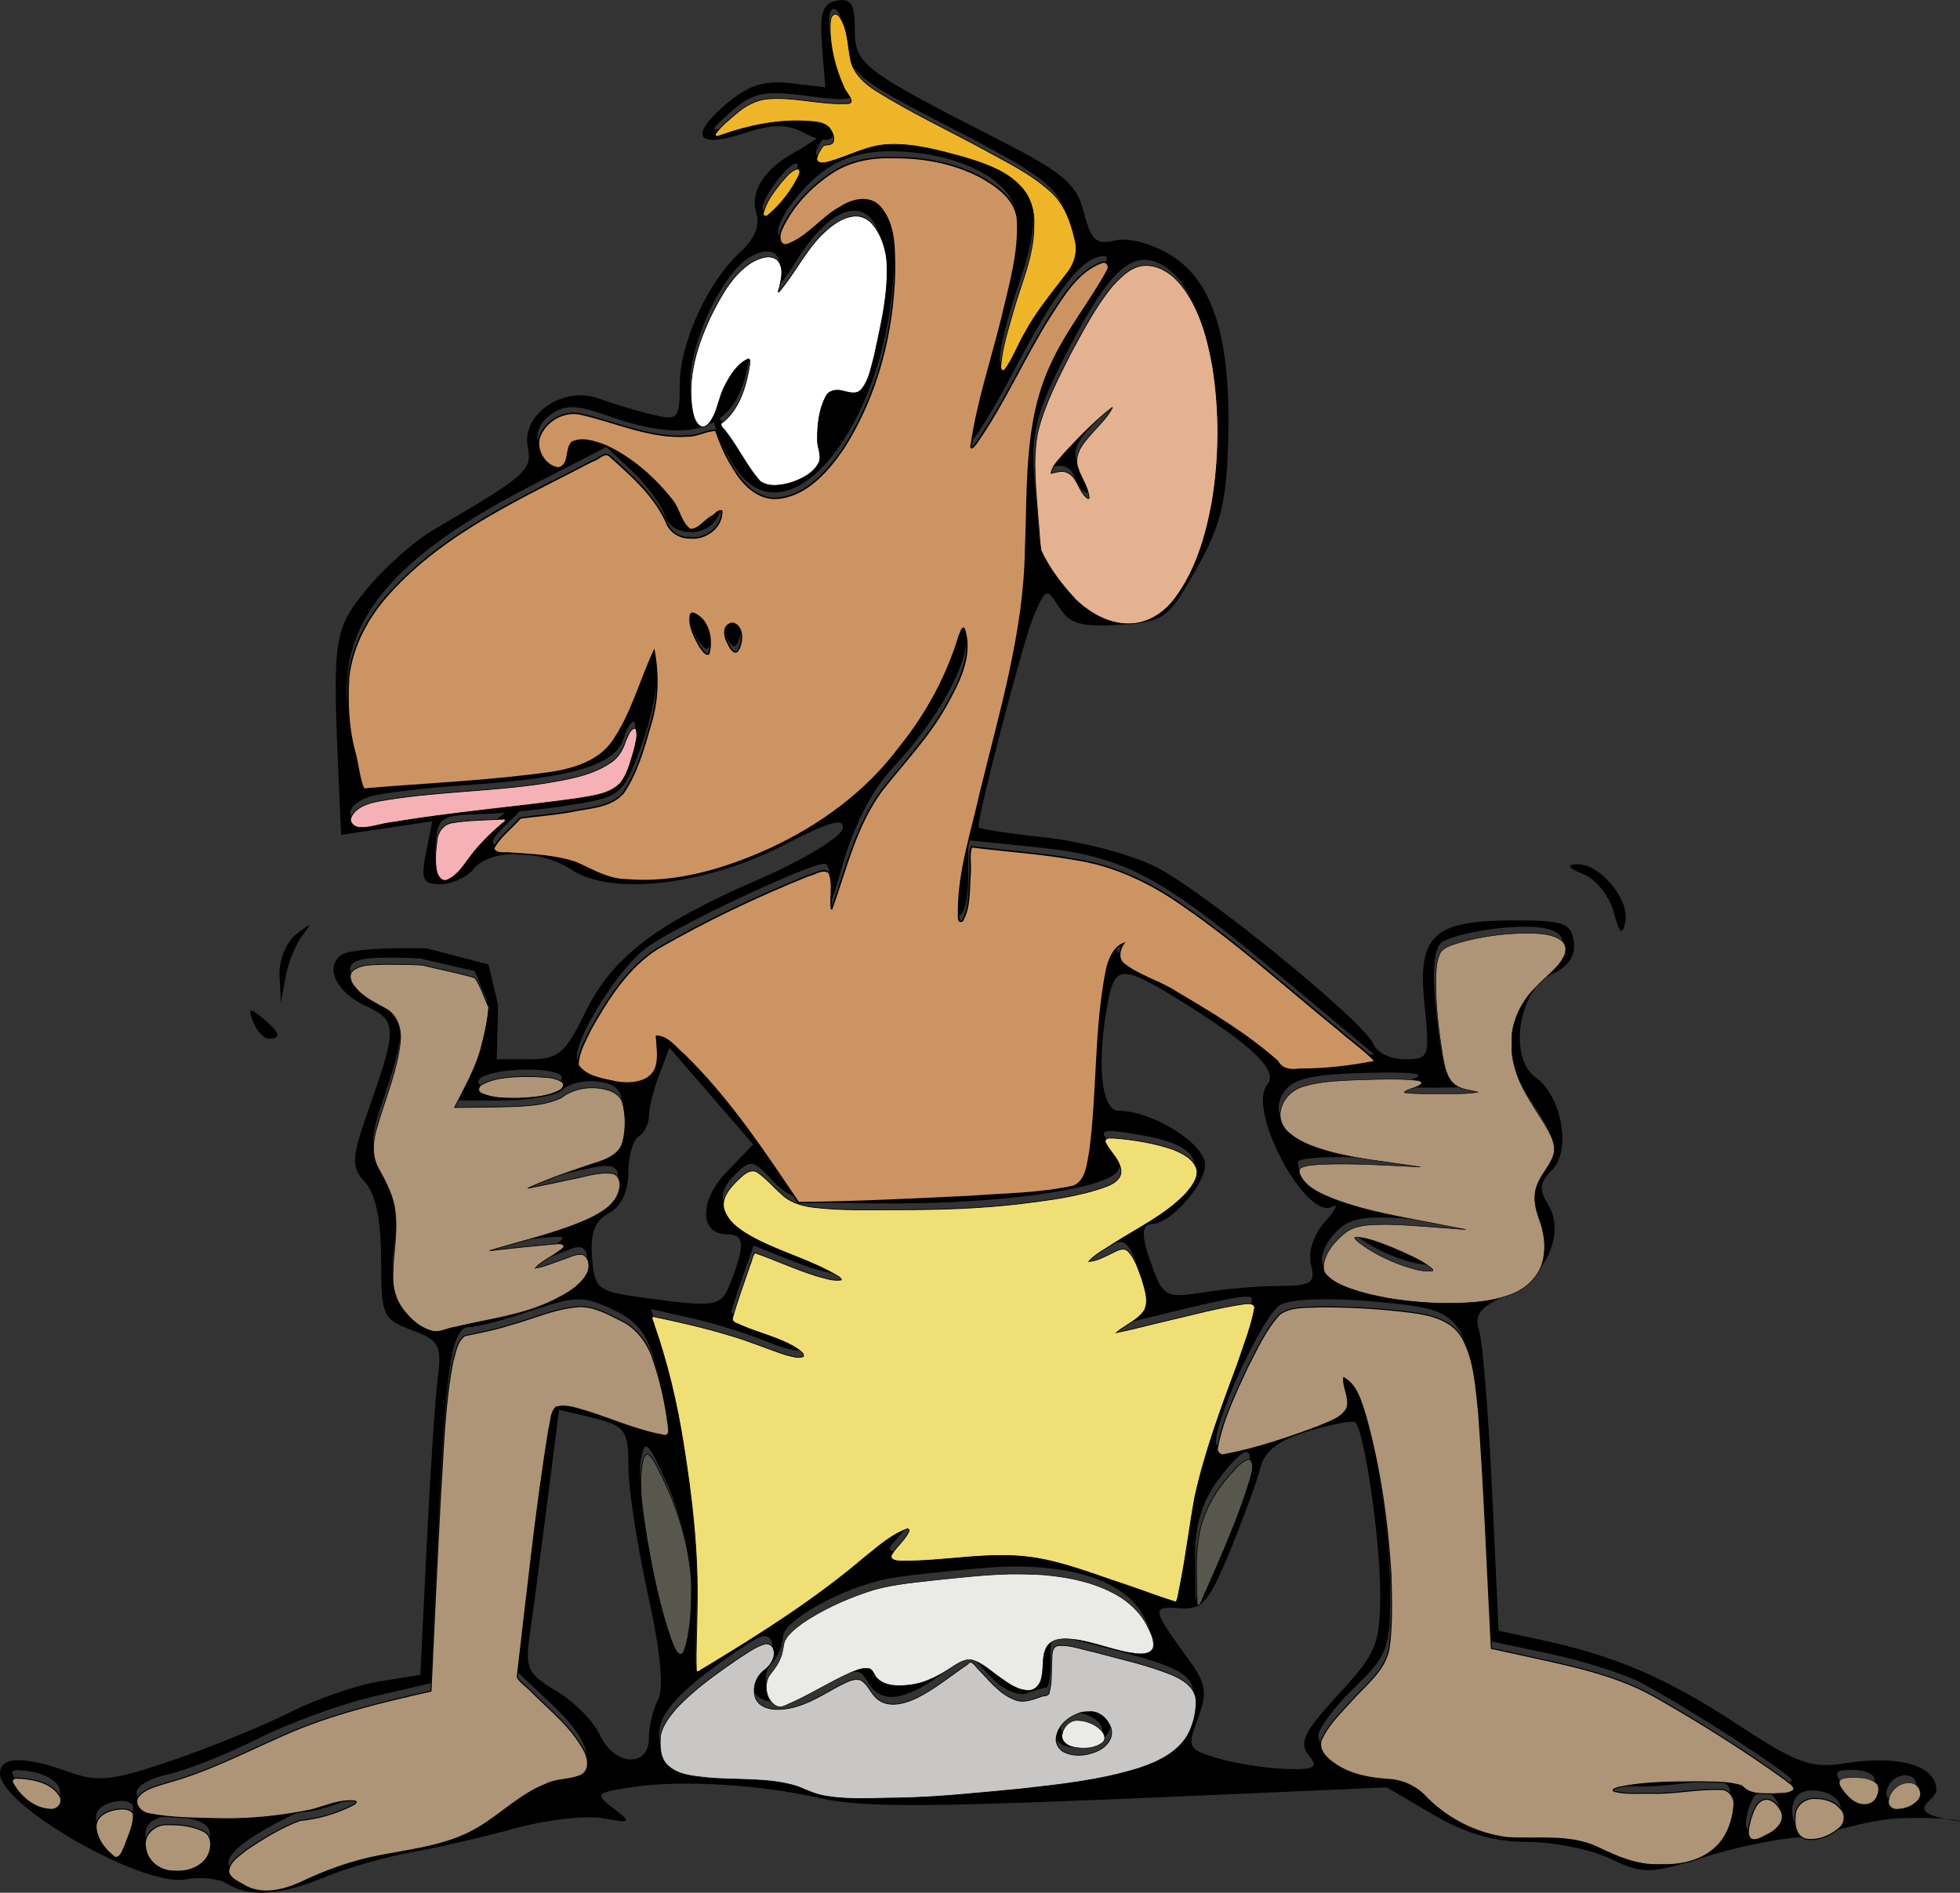
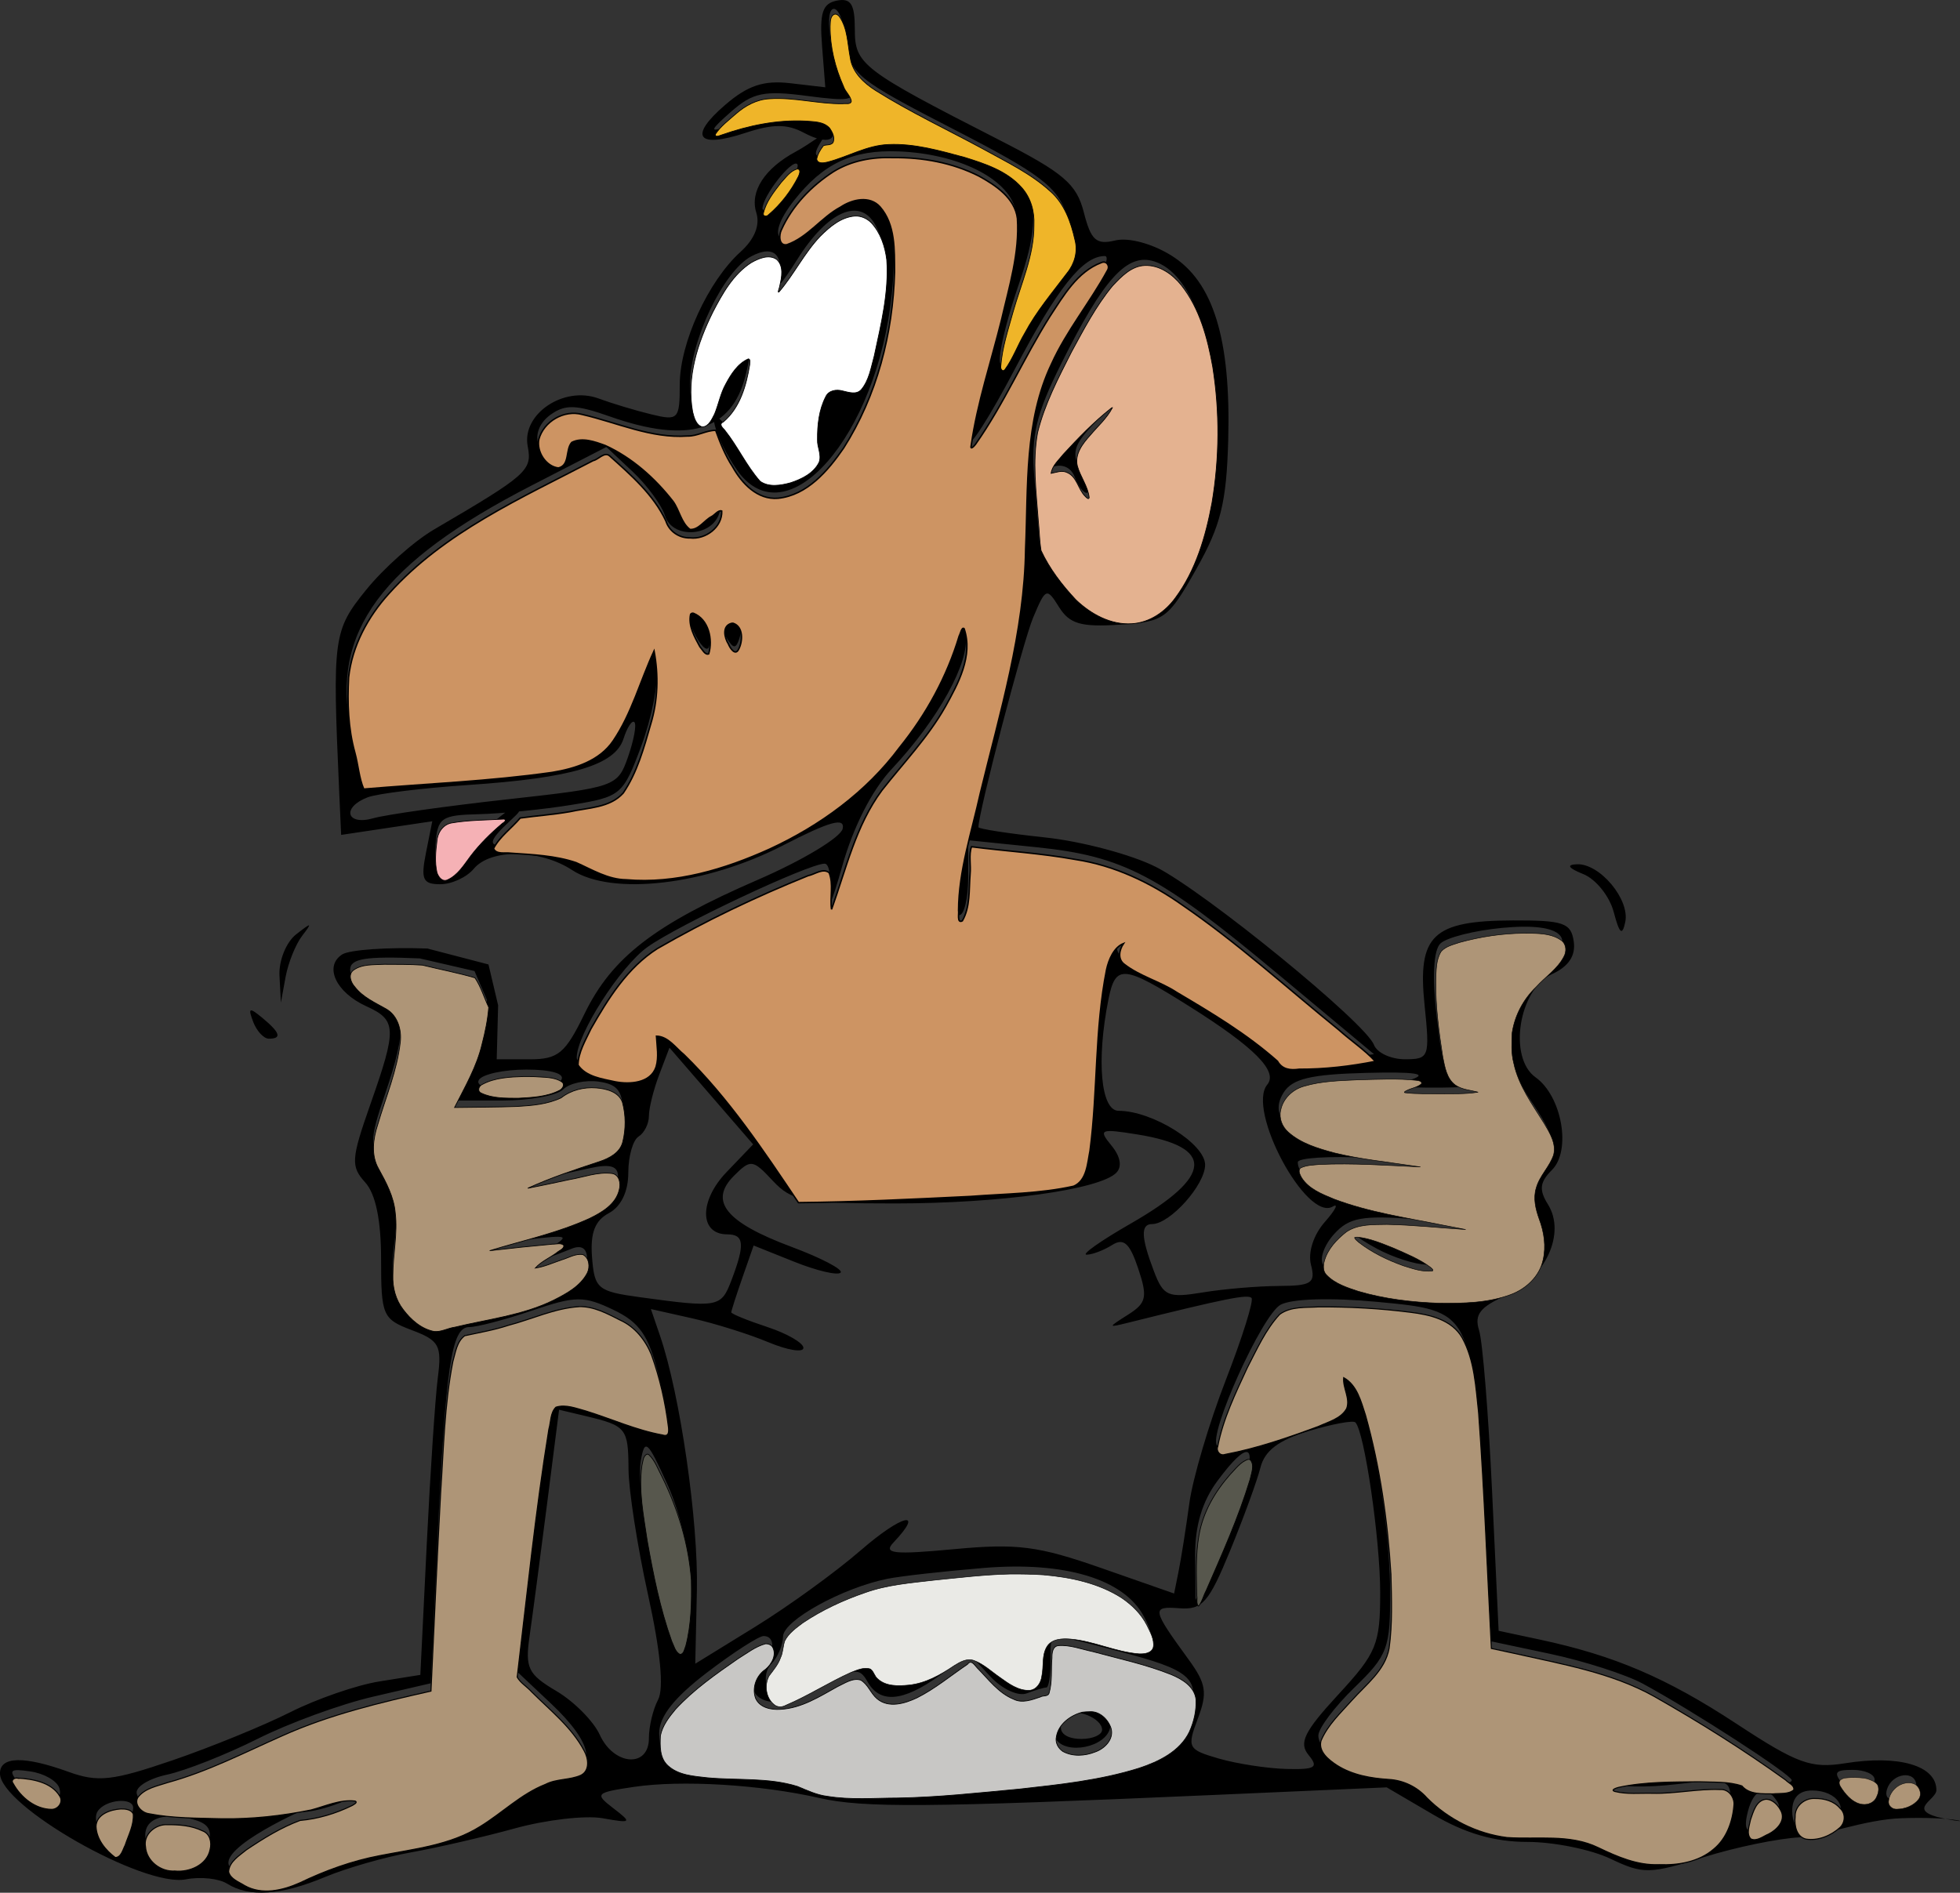
<svg xmlns="http://www.w3.org/2000/svg" xmlns:ns1="http://www.inkscape.org/namespaces/inkscape" xmlns:ns2="http://sodipodi.sourceforge.net/DTD/sodipodi-0.dtd" width="61.415mm" height="59.318mm" viewBox="0 0 61.415 59.318" version="1.1" id="svg22154" ns1:version="1.2.1 (9c6d41e410, 2022-07-14)" ns2:docname="Zanzi.svg">
  <rect x="0" y="0" width="61.415" height="59.318" fill="#333333" stroke="none" />
  <ns2:namedview id="namedview22156" pagecolor="#ffffff" bordercolor="#000000" borderopacity="0.25" ns1:showpageshadow="2" ns1:pageopacity="0.0" ns1:pagecheckerboard="0" ns1:deskcolor="#d1d1d1" ns1:document-units="mm" showgrid="false" ns1:zoom="1.4324916" ns1:cx="113.43871" ns1:cy="131.93795" ns1:window-width="1920" ns1:window-height="1009" ns1:window-x="-8" ns1:window-y="-8" ns1:window-maximized="1" ns1:current-layer="layer1" />
  <defs id="defs22151" />
  <g ns1:label="Laag 1" ns1:groupmode="layer" id="layer1" transform="translate(-66.076,-119.949)">
    <g id="g22114" transform="translate(62.543,7.377)">
      <path style="fill:#000000;stroke-width:0.323" d="m 10.648,171.606 c -0.258,-0.163 -0.839,-0.224 -1.291,-0.135 -1.328,0.262 -5.825,-2.302 -5.825,-3.32 0,-0.537 0.753,-0.554 2.151,-0.048 0.917,0.331 1.374,0.281 3.25,-0.361 1.201,-0.411 2.861,-1.089 3.69,-1.507 0.829,-0.418 2.086,-0.853 2.794,-0.966 l 1.287,-0.206 0.2,-4.079 c 0.11,-2.243 0.266,-4.593 0.346,-5.221 0.132,-1.028 0.05,-1.179 -0.815,-1.505 -0.913,-0.345 -0.961,-0.456 -0.961,-2.221 0,-1.225 -0.17,-2.047 -0.5,-2.411 -0.453,-0.501 -0.438,-0.73 0.161,-2.435 0.841,-2.394 0.831,-2.648 -0.128,-3.085 -0.947,-0.432 -1.327,-1.247 -0.755,-1.62 0.228,-0.149 1.431,-0.233 2.674,-0.187 l 1.913,0.499 0.302,1.279 -0.044,1.694 h 1.029 c 0.897,0 1.118,-0.183 1.719,-1.421 0.86,-1.77 2.186,-2.796 5.444,-4.21 1.401,-0.608 2.593,-1.327 2.649,-1.598 0.075,-0.363 -0.414,-0.226 -1.87,0.525 -2.415,1.245 -5.362,1.59 -6.61,0.772 -1.001,-0.656 -2.552,-0.675 -3.08,-0.039 -0.221,0.266 -0.693,0.484 -1.048,0.484 -0.549,0 -0.617,-0.149 -0.449,-0.987 l 0.197,-0.987 -1.428,0.214 -1.428,0.214 -0.063,-1.405 c -0.213,-4.789 -0.185,-5 0.852,-6.281 0.545,-0.673 1.499,-1.521 2.121,-1.885 2.93,-1.716 3.081,-1.85 2.936,-2.609 -0.193,-1.008 1.129,-1.9 2.219,-1.498 0.423,0.156 1.169,0.381 1.657,0.499 0.842,0.204 0.888,0.156 0.888,-0.934 0,-1.301 0.889,-3.242 1.907,-4.162 0.439,-0.397 0.615,-0.836 0.492,-1.226 -0.21,-0.663 0.262,-1.391 1.245,-1.917 0.452,-0.242 1.042,-0.727 0.884,-0.472 -0.286,0.462 -0.637,0.939 0.754,0.358 0.923,-0.386 1.475,-0.417 2.662,-0.151 3.132,0.702 3.664,1.567 2.694,4.386 -0.708,2.058 -0.838,3.395 -0.184,1.899 0.233,-0.533 0.791,-1.404 1.24,-1.937 0.734,-0.87 0.78,-1.079 0.452,-2.051 -0.314,-0.931 -0.814,-1.313 -3.592,-2.743 -3,-1.544 -3.235,-1.735 -3.329,-2.71 -0.056,-0.577 -0.234,-1.049 -0.395,-1.049 -0.359,0 -0.025,1.935 0.435,2.52 0.268,0.341 0.025,0.381 -1.262,0.21 -1.358,-0.18 -1.712,-0.107 -2.395,0.493 -0.66,0.581 -0.688,0.662 -0.156,0.464 1.202,-0.448 2.985,-0.528 3.222,-0.145 0.358,0.58 -0.028,0.745 -0.79,0.338 -0.518,-0.277 -0.971,-0.276 -1.824,0.006 -1.514,0.5 -1.792,0.118 -0.637,-0.876 0.708,-0.61 1.21,-0.777 2.039,-0.68 l 1.099,0.128 -0.102,-1.302 c -0.081,-1.033 0.015,-1.325 0.462,-1.414 0.441,-0.087 0.565,0.109 0.565,0.891 0,1.109 0.208,1.269 4.503,3.464 2.043,1.044 2.445,1.388 2.673,2.281 0.223,0.875 0.388,1.024 0.984,0.88 0.417,-0.1 1.147,0.095 1.749,0.466 1.323,0.817 1.878,2.613 1.791,5.792 -0.054,1.954 -0.232,2.678 -0.997,4.034 -0.888,1.576 -1.001,1.657 -2.415,1.75 -1.199,0.079 -1.56,-0.026 -1.887,-0.549 -0.388,-0.622 -0.42,-0.609 -0.813,0.325 -0.319,0.758 -1.715,6.107 -1.715,6.57 0,0.054 0.942,0.199 2.093,0.322 1.151,0.123 2.713,0.54 3.471,0.925 1.549,0.788 6.563,4.881 6.83,5.575 0.095,0.248 0.53,0.451 0.967,0.451 0.765,0 0.787,-0.061 0.618,-1.704 -0.225,-2.181 0.252,-2.638 2.766,-2.647 1.59,-0.005 1.825,0.076 1.909,0.661 0.064,0.449 -0.162,0.785 -0.688,1.025 -1.036,0.472 -1.374,2.615 -0.51,3.23 0.826,0.588 1.129,2.291 0.516,2.904 -0.384,0.384 -0.412,0.622 -0.127,1.078 0.568,0.909 -0.075,2.31 -1.309,2.855 -0.819,0.361 -1.005,0.602 -0.848,1.095 0.11,0.348 0.293,2.609 0.406,5.024 l 0.206,4.391 1.291,0.276 c 2.34,0.5 3.971,1.198 6.172,2.644 1.897,1.246 2.327,1.402 3.391,1.232 1.693,-0.271 2.863,0.073 2.863,0.841 0,0.343 -1.154,0.679 0.565,0.952 0.493,0.078 -0.057,-0.127 -1.66,-0.071 -1.154,0.04 -2.513,0.57 -3.176,0.599 -0.663,0.029 -2.023,0.31 -3.023,0.624 -1.692,0.532 -1.894,0.535 -2.921,0.046 -0.607,-0.289 -1.775,-0.526 -2.597,-0.526 -1.033,0 -1.943,-0.263 -2.953,-0.855 l -1.459,-0.855 -5.508,0.242 c -8.893,0.391 -10.888,0.406 -12.27,0.091 -1.846,-0.421 -4.316,-0.569 -5.808,-0.348 -1.205,0.179 -1.24,0.214 -0.645,0.671 0.592,0.455 0.573,0.473 -0.341,0.311 -0.533,-0.094 -1.767,0.049 -2.743,0.318 -0.976,0.269 -2.439,0.607 -3.25,0.751 -0.811,0.144 -2.027,0.492 -2.702,0.774 -1.381,0.577 -2.378,0.644 -3.07,0.206 z m 2.728,-0.532 c 0.533,-0.282 1.803,-0.633 2.823,-0.78 1.337,-0.193 2.19,-0.545 3.059,-1.261 0.663,-0.546 1.535,-0.993 1.938,-0.993 1.073,0 0.915,-0.84 -0.388,-2.069 l -1.121,-1.057 0.294,-2.552 c 0.36,-3.121 0.673,-5.331 0.826,-5.836 0.082,-0.271 0.596,-0.197 1.788,0.256 0.92,0.35 1.734,0.574 1.809,0.5 0.075,-0.075 -0.036,-0.819 -0.246,-1.654 -0.305,-1.211 -0.59,-1.618 -1.409,-2.008 -0.923,-0.44 -1.181,-0.438 -2.548,0.027 -0.837,0.284 -1.721,0.516 -1.966,0.516 -0.559,0 -0.738,1.215 -1,6.792 l -0.205,4.371 -1.823,0.424 c -1.003,0.233 -2.624,0.826 -3.601,1.317 -0.978,0.491 -2.258,0.997 -2.844,1.124 -0.589,0.128 -1.01,0.398 -0.942,0.603 0.132,0.396 0.156,0.4 2.653,0.508 1.269,0.055 3.671,-0.471 3.125,-0.251 -1.036,0.418 -3.47,1.607 -2.79,2.104 0.774,0.566 1.383,0.547 2.57,-0.081 z m -0.312,-1.95 c 0.266,-0.172 1.175,-0.42 1.442,-0.411 0.319,0.012 0.264,0.112 -0.161,0.295 -0.887,0.381 -1.87,0.497 -1.28,0.115 z m -2.991,1.206 c 0.122,-0.466 -0.045,-0.656 -0.689,-0.782 -0.992,-0.195 -1.5,0.175 -1.225,0.891 0.28,0.73 1.716,0.648 1.914,-0.109 z m 47.277,-0.293 c 0.222,-0.278 0.403,-0.785 0.403,-1.127 0,-0.56 -0.168,-0.601 -1.694,-0.42 -0.932,0.111 -1.863,0.091 -2.069,-0.045 -0.206,-0.135 0.629,-0.276 1.856,-0.313 1.227,-0.037 2.23,0.036 2.23,0.162 0,0.126 0.363,0.23 0.807,0.23 0.444,0 0.801,-0.073 0.793,-0.161 -0.015,-0.176 -3.113,-2.184 -4.666,-3.024 -0.533,-0.288 -1.84,-0.709 -2.905,-0.935 l -1.936,-0.411 -0.218,-4.35 c -0.302,-6.011 -0.292,-5.992 -3.283,-6.272 -1.44,-0.135 -2.657,-0.098 -3.009,0.092 -0.581,0.314 -2.291,4.11 -1.988,4.413 0.085,0.086 1.057,-0.149 2.159,-0.521 1.78,-0.601 1.98,-0.754 1.795,-1.369 -0.166,-0.55 -0.125,-0.613 0.198,-0.307 0.541,0.514 1.253,4.296 1.268,6.732 0.011,1.816 -0.068,2.031 -1.118,3.049 -0.621,0.602 -1.13,1.279 -1.13,1.504 0,0.531 1.034,1.078 2.037,1.078 0.434,0 0.977,0.227 1.208,0.505 0.752,0.906 2.282,1.497 3.494,1.35 0.741,-0.09 1.567,0.069 2.261,0.437 1.235,0.654 2.858,0.517 3.506,-0.296 z M 7.705,169.25 c 0.034,-0.367 -0.878,-0.289 -1.116,0.095 -0.115,0.185 -0.021,0.562 0.208,0.838 0.372,0.448 0.441,0.438 0.651,-0.095 0.129,-0.328 0.245,-0.705 0.257,-0.838 z m 51.3,0.435 c 0.245,-0.155 0.345,-0.443 0.223,-0.641 -0.34,-0.551 -0.736,-0.428 -0.923,0.287 -0.183,0.699 0.005,0.794 0.7,0.354 z m 1.936,0 c 0.577,-0.365 0.18,-0.999 -0.625,-0.999 -0.411,0 -0.626,0.222 -0.626,0.645 0,0.681 0.509,0.825 1.252,0.354 z M 5.39,168.605 c -0.073,-0.222 -0.478,-0.454 -0.899,-0.515 -0.669,-0.098 -0.712,-0.046 -0.339,0.403 0.505,0.609 1.429,0.692 1.238,0.112 z m 56.882,-0.261 c 0,-0.167 -0.308,-0.304 -0.685,-0.304 -0.57,0 -0.618,0.081 -0.286,0.481 0.403,0.486 0.971,0.382 0.971,-0.177 z m 1.308,0.18 c -0.025,-0.479 -0.747,-0.391 -0.915,0.112 -0.09,0.271 0.057,0.392 0.394,0.323 0.296,-0.061 0.531,-0.257 0.521,-0.434 z m -28.081,-0.178 c 3.719,-0.382 5.044,-0.905 5.347,-2.11 0.271,-1.078 -0.026,-1.329 -2.248,-1.908 -2.315,-0.603 -2.145,-0.629 -2.145,0.324 0,0.444 -0.061,0.807 -0.135,0.807 -0.074,0 -0.35,0.083 -0.613,0.183 -0.264,0.101 -0.771,-0.131 -1.134,-0.522 l -0.657,-0.705 -0.959,0.683 c -1.14,0.812 -1.853,0.868 -2.24,0.177 -0.251,-0.449 -0.412,-0.43 -1.425,0.168 -1.166,0.688 -2.197,0.612 -2.197,-0.161 0,-0.237 0.145,-0.52 0.323,-0.63 0.395,-0.244 0.427,-0.807 0.046,-0.807 -0.152,0 -0.951,0.515 -1.775,1.144 -1.032,0.788 -1.499,1.38 -1.499,1.902 0,0.907 0.526,1.148 2.528,1.154 0.829,0.003 1.724,0.146 1.991,0.318 0.631,0.408 2.704,0.403 6.792,-0.017 z m 1.107,-1.287 c -0.333,-0.539 0.595,-1.342 1.257,-1.088 0.306,0.118 0.512,0.45 0.457,0.738 -0.119,0.623 -1.386,0.882 -1.715,0.35 z m 1.46,-0.276 c 0,-0.363 -0.839,-0.701 -1.098,-0.443 -0.389,0.389 -0.177,0.731 0.453,0.731 0.355,0 0.645,-0.13 0.645,-0.288 z m 6.47,0.791 c -0.313,-0.378 -0.138,-0.734 0.929,-1.892 1.206,-1.308 1.315,-1.574 1.315,-3.202 0,-1.663 -0.494,-5.047 -0.778,-5.331 -0.07,-0.07 -0.726,0.052 -1.457,0.271 -0.944,0.283 -1.384,0.615 -1.517,1.145 -0.103,0.411 -0.532,1.585 -0.952,2.609 -0.667,1.624 -0.87,1.855 -1.588,1.801 -0.881,-0.066 -0.865,0.021 0.287,1.604 0.553,0.759 0.598,1.043 0.291,1.854 -0.345,0.913 -0.314,0.971 0.659,1.253 0.561,0.162 1.51,0.309 2.109,0.325 0.913,0.024 1.026,-0.046 0.702,-0.436 z m -20.671,-0.524 c 0,-0.367 0.13,-0.911 0.289,-1.21 0.186,-0.35 0.074,-1.523 -0.315,-3.287 -0.333,-1.509 -0.608,-3.279 -0.612,-3.935 -0.008,-1.287 -0.068,-1.362 -1.334,-1.664 l -0.842,-0.201 -0.38,2.98 c -0.209,1.639 -0.454,3.49 -0.544,4.112 -0.145,1.003 -0.05,1.199 0.84,1.725 0.552,0.326 1.163,0.943 1.358,1.369 0.442,0.971 1.541,1.049 1.541,0.11 z m 5.574,-1.996 c 0.949,-0.528 1.342,-0.616 1.443,-0.323 0.191,0.559 1.409,0.505 2.275,-0.101 0.665,-0.466 0.785,-0.454 1.562,0.157 0.929,0.731 1.411,0.629 1.411,-0.298 0,-0.894 0.478,-1.044 1.932,-0.609 1.499,0.449 1.816,0.291 1.31,-0.655 -0.624,-1.166 -2.474,-1.724 -5.017,-1.513 -1.243,0.103 -2.599,0.256 -3.014,0.339 -1.416,0.286 -3.263,1.307 -3.272,1.808 -0.005,0.275 -0.17,0.662 -0.367,0.859 -0.332,0.332 -0.158,1.061 0.254,1.061 0.098,0 0.766,-0.327 1.484,-0.726 z m 1.071,-3.9 c 1.286,-1.118 2.014,-1.29 1.02,-0.241 -0.333,0.351 -0.001,0.388 1.898,0.21 1.972,-0.185 2.63,-0.101 4.598,0.587 l 2.297,0.803 0.142,-0.706 c 0.078,-0.388 0.229,-1.343 0.335,-2.122 0.106,-0.779 0.619,-2.514 1.14,-3.856 0.521,-1.342 0.885,-2.503 0.808,-2.58 -0.121,-0.121 -0.801,0.015 -3.875,0.779 -0.633,0.157 -0.633,0.152 0.011,-0.257 0.573,-0.364 0.613,-0.549 0.312,-1.448 -0.265,-0.793 -0.454,-0.962 -0.818,-0.731 -0.261,0.165 -0.619,0.3 -0.796,0.302 -0.178,9.7e-4 0.447,-0.44 1.388,-0.979 2.577,-1.478 2.642,-2.397 0.198,-2.79 -1.164,-0.187 -1.227,-0.16 -0.809,0.348 0.284,0.345 0.341,0.665 0.15,0.856 -0.528,0.528 -3.643,0.959 -6.929,0.959 -2.852,0 -3.237,-0.071 -3.833,-0.711 -0.626,-0.672 -0.692,-0.681 -1.217,-0.155 -0.794,0.794 -0.256,1.458 1.805,2.227 0.939,0.35 1.631,0.714 1.537,0.808 -0.094,0.094 -0.746,-0.059 -1.448,-0.34 l -1.277,-0.511 -0.35,1.003 c -0.192,0.552 -0.35,1.043 -0.35,1.091 0,0.049 0.508,0.256 1.13,0.461 0.621,0.205 1.13,0.499 1.13,0.654 0,0.155 -0.494,0.075 -1.099,-0.178 -0.604,-0.253 -1.68,-0.59 -2.389,-0.749 l -1.291,-0.29 0.289,0.846 c 0.628,1.839 1.201,5.805 1.152,7.978 l -0.051,2.291 1.884,-1.161 c 1.036,-0.639 2.525,-1.718 3.308,-2.399 z m -5.359,1.022 c 0.003,-0.866 -0.294,-2.17 -0.699,-3.066 -0.629,-1.395 -0.718,-1.474 -0.84,-0.753 -0.198,1.171 0.925,6.286 1.263,5.753 0.149,-0.235 0.274,-1.106 0.276,-1.934 z m 17.288,-2.931 c 0.527,-1.454 0.204,-1.562 -0.763,-0.255 -0.476,0.644 -0.702,1.407 -0.694,2.34 l 0.013,1.385 0.502,-1.13 c 0.276,-0.621 0.7,-1.674 0.941,-2.34 z m -23.519,-5.592 c 1.693,-0.307 3.008,-1.02 3.008,-1.632 0,-0.326 -0.175,-0.439 -0.484,-0.314 -1.229,0.497 -1.545,0.52 -0.807,0.059 0.79,-0.494 0.777,-0.501 -0.645,-0.339 l -1.452,0.165 1.752,-0.498 c 1.933,-0.55 2.605,-0.977 2.605,-1.657 0,-0.324 -0.249,-0.395 -0.888,-0.253 -0.488,0.109 -1.178,0.257 -1.533,0.331 l -0.645,0.133 0.645,-0.284 c 0.355,-0.156 1.081,-0.415 1.614,-0.574 0.794,-0.238 0.968,-0.463 0.968,-1.251 0,-0.764 -0.156,-0.983 -0.763,-1.068 -0.42,-0.059 -0.921,0.05 -1.113,0.242 -0.193,0.193 -1.051,0.35 -1.908,0.35 h -1.557 l 0.502,-0.972 c 0.276,-0.534 0.534,-1.515 0.573,-2.179 l -0.391,-0.907 -1.717,-0.396 c -1.687,-0.074 -2.179,0.005 -2.179,0.352 0,0.246 0.363,0.612 0.807,0.815 0.946,0.431 0.997,1.001 0.278,3.109 -0.482,1.415 -0.484,1.628 -0.022,2.411 0.349,0.591 0.45,1.284 0.324,2.224 -0.141,1.05 -0.047,1.516 0.405,2.015 0.323,0.357 0.768,0.58 0.989,0.496 0.22,-0.085 0.956,-0.254 1.634,-0.377 z m 7.535,-0.965 c 0.426,-1.12 0.397,-1.431 -0.135,-1.431 -0.873,0 -0.886,-1.048 -0.025,-1.947 l 0.837,-0.873 -1.311,-1.515 -1.311,-1.515 -0.322,0.848 c -0.177,0.466 -0.322,1.048 -0.322,1.292 0,0.244 -0.145,0.534 -0.323,0.644 -0.178,0.11 -0.323,0.621 -0.323,1.137 0,0.589 -0.227,1.059 -0.609,1.264 -0.438,0.234 -0.586,0.622 -0.527,1.383 0.076,0.987 0.175,1.07 1.496,1.251 2.47,0.338 2.548,0.323 2.875,-0.537 z m 17.148,0.186 c 1.027,-0.003 1.158,-0.089 1.009,-0.66 -0.101,-0.387 0.076,-0.939 0.434,-1.346 0.333,-0.38 0.443,-0.596 0.245,-0.481 -0.823,0.478 -2.705,-3.033 -2.049,-3.823 0.346,-0.416 -0.408,-1.174 -2.432,-2.447 -2.088,-1.313 -2.323,-1.333 -2.546,-0.218 -0.382,1.909 -0.237,3.486 0.319,3.486 1.058,0 2.711,1.032 2.711,1.693 0,0.628 -1.101,1.857 -1.663,1.857 -0.361,0 -0.345,0.415 0.057,1.472 0.299,0.788 0.443,0.85 1.533,0.67 0.661,-0.109 1.734,-0.2 2.383,-0.202 z m 7.163,0.015 c 0.966,-0.367 1.303,-1.262 0.887,-2.357 -0.228,-0.6 -0.18,-0.993 0.184,-1.513 0.454,-0.649 0.426,-0.802 -0.366,-2 -1.029,-1.555 -0.897,-2.966 0.379,-4.037 1.188,-0.997 0.697,-1.516 -1.257,-1.329 -0.875,0.084 -1.743,0.305 -1.93,0.492 -0.214,0.214 -0.256,1.055 -0.113,2.286 0.208,1.789 0.296,1.958 1.084,2.079 0.472,0.072 0.059,0.139 -0.917,0.148 -1.356,0.012 -1.585,-0.047 -0.968,-0.251 0.56,-0.185 0.126,-0.249 -1.419,-0.21 -1.718,0.044 -2.306,0.184 -2.576,0.616 -0.557,0.886 0.385,1.528 2.729,1.86 l 2.073,0.294 -2.179,-0.109 c -1.198,-0.06 -2.179,0.002 -2.179,0.138 0,0.568 1.083,1.055 3.295,1.481 l 2.353,0.454 -1.976,-0.15 c -1.654,-0.126 -2.066,-0.05 -2.533,0.466 -0.307,0.339 -0.463,0.768 -0.348,0.954 0.507,0.821 4.255,1.268 5.777,0.689 z m -4.095,-1.186 c -1.404,-0.761 -0.815,-0.863 0.787,-0.136 0.834,0.378 1.153,0.642 0.774,0.638 -0.355,-0.003 -1.058,-0.229 -1.562,-0.502 z m -9.534,-2.192 c 0.42,-0.183 0.553,-0.896 0.674,-3.61 0.098,-2.201 0.298,-3.519 0.573,-3.774 0.332,-0.308 0.374,-0.305 0.194,0.013 -0.147,0.26 0.095,0.527 0.679,0.749 1.086,0.413 4.197,2.442 4.349,2.837 0.059,0.154 0.754,0.191 1.544,0.082 l 1.436,-0.198 -3.025,-2.523 c -3.715,-3.099 -4.831,-3.684 -7.555,-3.963 l -2.136,-0.219 v 1.174 c 0,0.646 -0.126,1.174 -0.281,1.174 -0.35,0 -0.027,-1.761 1.127,-6.132 0.677,-2.564 0.9,-4.175 0.917,-6.616 0.023,-3.35 0.365,-4.452 2.174,-7.02 0.344,-0.488 0.498,-0.888 0.342,-0.888 -0.69,0 -1.481,0.996 -2.821,3.55 -0.792,1.509 -1.445,2.525 -1.451,2.259 -0.006,-0.266 0.368,-1.827 0.833,-3.468 0.514,-1.817 0.763,-3.309 0.636,-3.814 -0.243,-0.966 -1.797,-1.734 -3.658,-1.807 -1.44,-0.056 -2.36,0.376 -3.276,1.54 -0.922,1.172 -0.475,1.655 0.588,0.636 1.806,-1.731 2.797,-0.821 2.479,2.276 -0.459,4.484 -3.311,7.735 -4.854,5.533 -0.683,-0.976 -1.041,-2.243 -0.346,-1.386 0.307,0.378 0.879,1.508 1.146,1.594 0.72,0.233 1.93,-0.395 1.717,-0.949 -0.101,-0.264 -0.091,-0.851 0.023,-1.304 0.157,-0.624 0.354,-0.778 0.812,-0.632 0.512,0.162 0.66,-0.062 0.957,-1.45 0.435,-2.029 0.442,-2.775 0.034,-3.539 -0.482,-0.9 -1.503,-0.452 -2.462,1.08 -0.459,0.733 -0.747,1.065 -0.64,0.739 0.284,-0.866 -0.065,-1.239 -0.794,-0.849 -0.875,0.468 -1.918,2.65 -1.918,4.012 0,1.307 0.535,1.532 0.832,0.349 0.11,-0.436 0.412,-0.97 0.672,-1.186 0.404,-0.335 0.438,-0.254 0.238,0.552 -0.435,1.747 -1.794,2.159 -4.255,1.291 -1.065,-0.376 -1.406,-0.384 -1.868,-0.047 -0.34,0.249 -0.484,0.624 -0.361,0.944 0.255,0.664 0.869,0.697 0.869,0.047 0,-1.279 3.081,0.513 3.607,2.098 0.143,0.43 0.226,0.43 0.75,0 0.524,-0.43 0.571,-0.43 0.431,0 -0.243,0.743 -1.47,0.794 -1.699,0.07 -0.107,-0.337 -0.564,-0.96 -1.016,-1.384 l -0.821,-0.771 -2.348,1.209 c -4.7,2.419 -6.307,4.599 -5.649,7.663 l 0.348,1.624 2.957,-0.222 c 4.6,-0.345 4.667,-0.382 5.767,-3.186 l 0.38,-0.968 0.115,0.83 c 0.063,0.456 -0.15,1.544 -0.475,2.418 -0.572,1.541 -0.638,1.596 -2.194,1.849 -0.883,0.143 -2.186,0.274 -2.896,0.291 -1.181,0.028 -1.297,0.109 -1.359,0.952 -0.083,1.137 0.364,1.185 1.066,0.115 0.488,-0.745 1.987,-1.855 1.539,-1.131 -0.118,0.191 -1.256,1.038 -0.613,1.038 0.598,0 2.269,0.144 2.614,0.405 1.467,1.11 5.349,0.23 8.039,-1.821 1.526,-1.164 3.142,-3.403 3.57,-4.946 0.243,-0.878 0.28,-0.9 0.395,-0.237 0.144,0.837 -0.853,2.652 -2.311,4.205 -0.622,0.663 -1.21,1.818 -1.56,3.066 -0.309,1.101 -0.494,1.531 -0.411,0.954 0.082,-0.577 0.022,-1.049 -0.135,-1.049 -0.502,0 -4.572,1.915 -5.548,2.61 -0.856,0.61 -2.22,2.74 -2.22,3.469 0,0.162 0.462,0.388 1.028,0.501 1.142,0.228 1.658,-0.216 1.416,-1.219 -0.214,-0.885 1.804,1.137 3.296,3.304 l 1.195,1.735 4.037,-0.149 c 2.22,-0.082 4.272,-0.252 4.56,-0.377 z M 25.267,132.366 c -0.209,-0.445 -0.24,-0.796 -0.071,-0.796 0.359,0 0.713,0.811 0.555,1.27 -0.061,0.178 -0.279,-0.035 -0.484,-0.473 z m 1.045,0.215 c -0.139,-0.225 -0.166,-0.496 -0.059,-0.603 0.289,-0.289 0.604,0.136 0.448,0.604 -0.109,0.328 -0.185,0.328 -0.389,-10e-4 z m -5.191,13.835 c 0.12,-0.195 -0.313,-0.323 -1.092,-0.323 -0.71,0 -1.381,0.145 -1.49,0.323 -0.12,0.195 0.313,0.323 1.092,0.323 0.71,0 1.381,-0.145 1.49,-0.323 z m -1.702,-8.791 c 3.409,-0.378 3.467,-0.399 3.794,-1.335 0.182,-0.523 0.272,-1.011 0.198,-1.085 -0.073,-0.073 -0.226,0.159 -0.34,0.517 -0.264,0.83 -1.612,1.232 -4.87,1.452 -1.428,0.096 -2.844,0.27 -3.147,0.386 -0.825,0.316 -0.669,0.897 0.176,0.656 0.399,-0.114 2.284,-0.38 4.188,-0.591 z m 20.681,-6.309 c 2.205,-2.436 1.925,-9.813 -0.401,-10.552 -0.851,-0.27 -1.582,0.535 -2.921,3.221 -0.783,1.571 -0.941,2.241 -0.836,3.55 0.071,0.888 0.142,1.784 0.158,1.992 0.016,0.208 0.405,0.826 0.864,1.372 0.962,1.144 2.316,1.323 3.136,0.416 z m -2.894,-3.799 c -0.117,-0.305 -0.399,-0.424 -0.716,-0.303 -0.288,0.11 -0.023,-0.318 0.589,-0.95 0.612,-0.632 1.182,-1.149 1.267,-1.149 0.085,0 -0.174,0.349 -0.575,0.776 -0.603,0.642 -0.667,0.893 -0.368,1.452 0.199,0.372 0.279,0.676 0.179,0.676 -0.101,0 -0.27,-0.226 -0.376,-0.503 z m -8.693,-9.802 c -0.165,-0.166 -1.074,0.99 -1.088,1.384 -0.006,0.153 0.268,-0.065 0.607,-0.484 0.34,-0.419 0.556,-0.824 0.481,-0.9 z m -17.047,26.88 c -0.17,-0.443 -0.123,-0.463 0.288,-0.122 0.56,0.465 0.618,0.652 0.203,0.652 -0.159,0 -0.38,-0.238 -0.492,-0.53 z m 0.824,-1.448 c -0.024,-0.467 0.21,-1.047 0.521,-1.291 0.491,-0.385 0.516,-0.38 0.192,0.041 -0.205,0.266 -0.439,0.847 -0.521,1.291 l -0.148,0.807 z m 41.808,-1.99 c -0.13,-0.496 -0.559,-1.031 -0.953,-1.19 -0.473,-0.19 -0.541,-0.295 -0.202,-0.309 0.718,-0.029 1.665,1.103 1.516,1.811 -0.094,0.445 -0.182,0.369 -0.361,-0.313 z" id="path16583" ns2:nodetypes="ssssssscssssssssscccssssssssscccsssssssssssssssssssssssssscsscsssssscssssssssssscsssssssscssssscssssscssssccssssssssscssssssssscsssscsssssssssssssssssssssscsscsssssssssssssssssssssssssssssssscsssssssssssscsssssssscssssssssssssssssssssssssssssscsssssssssssssssssssssscsssssssscsssssssssccsssscscsscssscssscssscsssssssscsssscsssssscssccsssssssssssscccssssssssscssssssssssscssssscsssssssscssscsssssscscsssssccsscssssssscsscssssssssssssssssssssssssssscsscsscssssssssssssssssssssscsccssssscssccssssssscsscssssssssssssssssssccssssssssscssscss" />
      <path style="fill:#eaeae6;fill-opacity:1;stroke:#000000;stroke-width:0.062" d="m 132.738,610.952 c -2.985,0.066 -5.954,0.43 -8.922,0.724 -2.753,0.321 -5.555,0.537 -8.186,1.476 -2.589,0.892 -5.103,2.052 -7.378,3.584 -0.795,0.598 -1.663,1.212 -2.124,2.12 -0.231,0.648 -0.197,1.367 -0.503,1.997 -0.279,0.809 -0.839,1.459 -1.343,2.131 -0.605,1.086 -0.397,2.651 0.608,3.429 0.39,0.317 0.929,0.302 1.353,0.063 2.659,-1.122 5.083,-2.709 7.712,-3.886 0.711,-0.275 1.526,-0.662 2.3,-0.404 0.41,0.291 0.474,0.87 0.88,1.179 0.973,0.892 2.411,0.835 3.636,0.722 1.986,-0.196 3.762,-1.2 5.384,-2.298 0.686,-0.429 1.504,-0.912 2.34,-0.611 1.154,0.423 2.061,1.307 3.069,1.998 1.031,0.74 2.182,1.596 3.518,1.527 0.844,-0.078 1.348,-0.911 1.437,-1.686 0.252,-1.167 -0.041,-2.48 0.638,-3.53 0.591,-0.88 1.788,-0.925 2.735,-0.846 2.768,0.228 5.337,1.533 8.114,1.745 0.628,0.028 1.51,-0.061 1.696,-0.789 0.147,-0.925 -0.377,-1.788 -0.759,-2.592 -0.669,-1.324 -1.76,-2.395 -2.975,-3.224 -2.756,-1.769 -6.054,-2.453 -9.274,-2.734 -1.316,-0.084 -2.636,-0.106 -3.955,-0.096 z" id="path16999" transform="scale(0.265)" />
-       <path style="fill:#eaeae6;fill-opacity:1;stroke:#000000;stroke-width:0.062" d="m 140.692,628.264 c -0.972,-0.018 -1.739,0.937 -1.786,1.854 0.007,0.793 0.842,1.235 1.534,1.336 1.097,0.196 2.359,0.133 3.266,-0.581 0.494,-0.414 0.163,-1.115 -0.212,-1.486 -0.732,-0.713 -1.786,-1.111 -2.802,-1.123 z" id="path17001" transform="scale(0.265)" />
      <path style="fill:#c8c7c5;fill-opacity:1;stroke:#000000;stroke-width:0.087" d="m 103.843,619.201 c -1.201,0.326 -2.209,1.134 -3.258,1.775 -2.601,1.804 -5.236,3.637 -7.387,5.981 -0.759,0.911 -1.54,1.917 -1.775,3.103 -0.062,1.221 -0.108,2.649 0.878,3.549 1.258,1.165 3.09,1.252 4.704,1.439 3.539,0.326 7.178,-0.046 10.609,1.019 1.152,0.472 2.291,1.023 3.547,1.173 2.744,0.449 5.53,0.21 8.295,0.202 4.773,-0.078 9.524,-0.604 14.274,-1.045 4.802,-0.531 9.658,-1.031 14.287,-2.484 2.331,-0.767 4.82,-1.969 5.946,-4.287 0.546,-1.195 0.852,-2.533 0.786,-3.848 -0.177,-1.527 -1.635,-2.397 -2.922,-2.933 -3.003,-1.207 -6.186,-1.877 -9.302,-2.724 -1.333,-0.277 -2.666,-0.811 -4.046,-0.703 -0.707,0.08 -0.769,0.894 -0.761,1.45 -0.125,1.399 0.057,2.848 -0.352,4.205 -0.17,0.394 -0.709,0.215 -1.024,0.418 -1.011,0.339 -2.135,0.781 -3.159,0.264 -1.804,-0.73 -2.981,-2.37 -4.31,-3.709 -0.324,-0.329 -0.69,-1.026 -1.137,-0.422 -1.984,1.338 -3.84,2.898 -5.984,3.97 -1.451,0.685 -3.345,1.246 -4.704,0.113 -0.76,-0.636 -1.071,-1.716 -1.946,-2.216 -0.971,-0.287 -1.889,0.388 -2.734,0.774 -2.115,1.172 -4.269,2.56 -6.748,2.688 -1.112,0.08 -2.475,-0.195 -2.955,-1.329 -0.431,-1.23 0.095,-2.681 1.185,-3.4 0.738,-0.601 1.365,-1.758 0.812,-2.667 -0.185,-0.256 -0.509,-0.373 -0.817,-0.358 z m 38.287,8.037 c 1.197,-0.108 2.218,0.876 2.57,1.94 0.383,1.287 -0.734,2.423 -1.874,2.815 -1.204,0.482 -2.652,0.578 -3.819,-0.062 -0.565,-0.381 -0.924,-1.053 -0.766,-1.739 0.248,-1.51 1.692,-2.548 3.091,-2.904 0.264,-0.035 0.532,-0.043 0.798,-0.05 z" id="path17279" transform="scale(0.265)" />
-       <path style="fill:#f0df75;fill-opacity:1;stroke:#000000;stroke-width:0.087" d="m 144.647,559.392 c -0.318,-0.057 -0.776,0.146 -0.597,0.53 0.546,1.134 1.726,2.031 1.826,3.341 0.057,1.018 -0.986,1.591 -1.813,1.887 -3.219,1.168 -6.681,1.581 -10.073,2.005 -4.78,0.569 -9.588,0.715 -14.401,0.714 -3.43,-0.022 -6.883,0.138 -10.287,-0.315 -1.305,-0.186 -2.638,-0.6 -3.581,-1.56 -0.98,-0.839 -1.808,-1.873 -2.886,-2.594 -0.876,-0.441 -1.667,0.409 -2.257,0.951 -0.906,0.88 -1.962,2.049 -1.652,3.42 0.521,1.711 2.193,2.698 3.67,3.504 3.215,1.691 6.8,2.609 9.907,4.5 0.077,0.095 0.377,0.253 0.302,0.397 -1.008,0.169 -2.02,-0.246 -2.99,-0.489 -2.448,-0.768 -4.78,-1.86 -7.196,-2.712 -0.358,0.34 -0.367,0.951 -0.588,1.393 -0.694,2.11 -1.504,4.188 -2.084,6.333 -0.079,0.563 0.674,0.635 1.031,0.852 2.235,0.976 4.697,1.466 6.748,2.829 0.224,0.213 0.719,0.48 0.605,0.844 -0.655,0.285 -1.411,-0.048 -2.071,-0.185 -2.235,-0.731 -4.401,-1.674 -6.67,-2.318 -2.973,-0.906 -6.013,-1.594 -9.051,-2.228 -0.283,0.245 0.133,0.682 0.146,0.997 1.585,4.555 2.699,9.254 3.446,14.015 1.049,6.458 1.784,12.977 1.63,19.529 -0.008,2.458 -0.181,4.921 -0.091,7.377 0.245,0.284 0.602,-0.241 0.871,-0.308 6.618,-3.998 13.186,-8.145 19.082,-13.174 1.536,-1.209 3.028,-2.587 4.888,-3.277 0.279,-0.151 0.402,0.171 0.233,0.375 -0.506,1.036 -1.498,1.731 -2.032,2.738 -0.114,0.573 0.678,0.628 1.072,0.655 5.223,0.082 10.446,-1.177 15.643,-0.417 3.696,0.534 7.192,1.973 10.73,3.127 2.084,0.694 4.152,1.506 6.241,2.147 0.292,-0.645 0.33,-1.463 0.511,-2.178 0.671,-3.395 1.075,-6.842 1.701,-10.238 1.189,-5.436 3.158,-10.671 5.092,-15.885 0.715,-2.152 1.578,-4.278 1.983,-6.516 -0.024,-0.557 -0.777,-0.494 -1.165,-0.455 -3.16,0.442 -6.241,1.314 -9.348,2.023 -1.944,0.453 -3.916,0.991 -5.848,1.383 1.083,-0.934 2.569,-1.452 3.355,-2.699 0.522,-1.202 -0.025,-2.528 -0.351,-3.709 -0.42,-1.118 -0.772,-2.347 -1.615,-3.228 -0.626,-0.577 -1.456,0.038 -2.07,0.311 -0.818,0.382 -1.656,0.86 -2.575,0.904 0.803,-0.908 1.937,-1.44 2.929,-2.119 2.925,-1.88 6.17,-3.397 8.589,-5.957 0.625,-0.766 1.393,-1.661 1.278,-2.717 -0.312,-1.325 -1.694,-1.996 -2.849,-2.462 -2.233,-0.765 -4.591,-1.144 -6.939,-1.333 -0.143,-0.007 -0.285,-0.009 -0.428,-0.007 z" id="path17419" transform="scale(0.265)" />
      <path style="fill:#cd9463;fill-opacity:1;stroke:#000000;stroke-width:0.175" d="m 118.917,443.437 c -2.439,-0.087 -4.913,0.357 -7.013,1.652 -2.614,1.674 -4.907,4.046 -6.184,6.899 -0.301,0.593 -0.326,1.906 0.64,1.757 2.498,-0.859 4.088,-3.242 6.382,-4.46 1.355,-0.902 3.427,-1.387 4.648,-0.015 1.822,2.092 1.695,5.091 1.713,7.698 -0.188,7.286 -2.089,14.635 -6.022,20.82 -1.841,2.681 -4.318,5.593 -7.759,5.938 -2.433,0.202 -4.269,-1.758 -5.36,-3.713 -0.872,-1.34 -1.468,-2.835 -2.007,-4.322 -1.114,-0.003 -2.175,0.701 -3.329,0.675 -4.323,0.304 -8.328,-1.6 -12.449,-2.549 -2.144,-0.588 -4.553,0.811 -5.135,2.936 -0.291,1.452 0.82,3.211 2.312,3.392 1.4,-0.325 0.818,-2.165 1.589,-3.025 1.232,-0.63 2.749,-0.072 3.961,0.372 3.173,1.452 5.863,3.862 7.996,6.589 0.768,1.042 0.958,2.546 2.02,3.336 1.038,0.069 1.705,-1.094 2.555,-1.526 0.35,-0.163 0.804,-0.822 1.198,-0.651 0.065,1.913 -1.907,3.385 -3.744,3.172 -1.282,0.036 -2.468,-0.763 -2.858,-1.999 -1.469,-3.131 -4.15,-5.45 -6.675,-7.717 -0.62,-0.496 -1.313,0.462 -1.933,0.578 -8.5,4.438 -17.627,8.46 -24.154,15.738 -2.486,2.735 -4.352,6.195 -4.759,9.9 -0.164,2.992 -0.062,6.008 0.742,8.912 0.387,1.408 0.488,3.001 1.048,4.298 7.429,-0.629 14.898,-0.921 22.283,-1.972 2.717,-0.446 5.622,-1.359 7.234,-3.761 2.187,-3.237 3.183,-7.085 4.812,-10.602 0.534,2.886 0.457,5.865 -0.409,8.681 -0.801,2.788 -1.587,5.692 -3.236,8.115 -1.583,1.776 -4.187,1.729 -6.341,2.217 -1.935,0.336 -3.906,0.476 -5.844,0.744 -1.016,1.205 -2.429,2.199 -3.154,3.603 0.296,0.751 1.412,0.46 2.05,0.557 2.574,0.177 5.254,0.283 7.717,1.118 1.907,0.845 3.763,2.002 5.922,2.027 5.865,0.514 11.657,-1.236 16.947,-3.626 5.97,-2.756 11.454,-6.74 15.4,-12.05 3.148,-3.898 5.587,-8.36 7.029,-13.164 0.139,-0.225 0.31,-1.112 0.581,-0.856 1.078,3.217 -0.701,6.495 -2.232,9.241 -2.048,3.62 -4.946,6.63 -7.497,9.879 -3.081,4.156 -4.242,9.315 -5.947,14.07 -0.203,-1.427 0.26,-2.969 -0.279,-4.328 -0.727,-0.605 -1.735,0.209 -2.505,0.353 -6.113,2.469 -12.092,5.314 -17.803,8.611 -3.541,2.246 -5.843,5.931 -7.872,9.5 -0.634,1.356 -1.499,2.76 -1.522,4.284 0.945,1.401 2.856,1.633 4.388,1.977 1.715,0.331 4.192,0.195 4.848,-1.76 0.354,-1.184 0.109,-2.431 0.045,-3.635 1.384,0.033 2.267,1.394 3.257,2.192 5.298,5.168 9.417,11.378 13.532,17.493 6.767,-0.063 13.594,-0.402 20.378,-0.734 4.055,-0.31 8.178,-0.318 12.16,-1.204 1.585,-0.685 1.642,-2.74 1.937,-4.198 0.934,-7.113 0.55,-14.369 1.957,-21.419 0.255,-1.187 0.872,-2.64 1.995,-3.085 -0.506,0.745 -0.726,1.855 0.118,2.465 1.864,1.439 4.228,2.023 6.191,3.318 4.134,2.441 8.301,4.943 11.898,8.131 0.564,0.988 1.521,1.098 2.559,0.951 3.026,0.013 6.076,-0.34 9.022,-0.928 -1.238,-1.347 -2.921,-2.47 -4.327,-3.732 -6.131,-4.969 -11.992,-10.306 -18.514,-14.77 -3.769,-2.656 -8.032,-4.683 -12.621,-5.38 -4.065,-0.738 -8.209,-0.983 -12.293,-1.506 -0.355,0.951 -0.058,2.193 -0.172,3.263 -0.147,1.829 0.031,3.862 -0.911,5.501 -0.67,0.345 -0.372,-0.906 -0.448,-1.211 0.021,-4.729 1.563,-9.3 2.579,-13.896 2.311,-9.522 5.225,-19.045 5.354,-28.928 0.319,-7.337 -0.169,-15.059 3.073,-21.851 1.776,-3.917 4.56,-7.276 6.605,-11.04 0.329,-0.527 -0.124,-1.198 -0.737,-0.915 -2.846,1.078 -4.461,3.913 -6.055,6.33 -3.121,4.943 -5.446,10.369 -8.813,15.149 -0.128,0.177 -0.652,0.761 -0.511,0.141 0.731,-5.068 2.376,-9.958 3.603,-14.921 0.903,-3.905 2.128,-7.868 1.863,-11.918 -0.295,-2.424 -2.577,-3.933 -4.545,-5.016 -3.136,-1.588 -6.673,-2.234 -10.17,-2.187 z m -23.606,53.889 c 1.817,0.711 2.32,3.103 1.819,4.802 -0.427,0.182 -0.785,-0.569 -1.047,-0.853 -0.623,-1.144 -1.383,-2.489 -1.091,-3.818 0.062,-0.113 0.198,-0.156 0.319,-0.131 z m 4.705,1.186 c 1.228,0.388 1.154,2.161 0.635,3.103 -0.389,0.78 -1.017,-0.204 -1.181,-0.641 -0.474,-0.738 -0.786,-2.136 0.334,-2.446 0.069,-0.016 0.141,-0.022 0.212,-0.016 z" id="path18458" transform="scale(0.265)" />
      <path style="fill:#ae9577;fill-opacity:1;stroke:#000000;stroke-width:0.062" d="m 193.538,535.169 c -2.571,0.018 -5.139,0.409 -7.616,1.088 -0.756,0.26 -1.625,0.443 -2.18,1.062 -0.637,1.016 -0.587,2.279 -0.638,3.434 -0.037,3.045 0.365,6.075 0.834,9.077 0.238,1.174 0.449,2.548 1.491,3.3 0.781,0.546 1.827,0.604 2.677,0.832 -1.531,0.255 -3.091,0.176 -4.639,0.2 -1.319,-0.035 -2.645,0.038 -3.955,-0.128 -0.305,-0.014 0.03,-0.213 0.114,-0.244 0.567,-0.313 1.275,-0.375 1.771,-0.804 0.139,-0.327 -0.354,-0.388 -0.569,-0.421 -2.255,-0.242 -4.531,-0.114 -6.793,-0.066 -2.187,0.107 -4.418,0.135 -6.531,0.769 -1.329,0.372 -2.472,1.452 -2.739,2.83 -0.233,0.959 0.178,1.966 0.908,2.601 1.502,1.34 3.496,1.917 5.397,2.438 3.01,0.745 6.105,1.056 9.166,1.52 0.35,0.049 0.7,0.099 1.051,0.148 -3.973,-0.181 -7.952,-0.473 -11.93,-0.292 -0.747,0.076 -1.548,0.074 -2.234,0.414 -0.354,0.292 -0.067,0.799 0.098,1.12 0.836,1.351 2.401,1.958 3.802,2.542 4.142,1.577 8.553,2.214 12.876,3.091 0.913,0.176 1.826,0.351 2.738,0.528 -3.104,-0.196 -6.201,-0.541 -9.312,-0.602 -1.628,0.035 -3.407,-0.066 -4.818,0.897 -1.135,0.899 -2.205,2.031 -2.587,3.467 -0.152,0.549 -0.162,1.206 0.284,1.628 0.995,1.027 2.413,1.477 3.737,1.913 3.104,0.916 6.346,1.296 9.573,1.409 2.836,0.026 5.758,-0.019 8.449,-1.019 1.803,-0.665 3.392,-2.138 3.817,-4.061 0.389,-1.625 0.131,-3.335 -0.453,-4.88 -0.415,-1.171 -0.727,-2.442 -0.352,-3.657 0.392,-1.459 1.598,-2.514 2.061,-3.939 0.325,-1.326 -0.453,-2.578 -1.099,-3.673 -1.411,-2.277 -3.055,-4.497 -3.62,-7.166 -0.307,-1.17 -0.239,-2.407 -0.185,-3.599 0.314,-2.053 1.338,-3.974 2.846,-5.411 1.079,-1.201 2.52,-2.116 3.272,-3.585 0.335,-0.604 0.302,-1.452 -0.281,-1.895 -0.98,-0.74 -2.279,-0.834 -3.466,-0.859 -0.322,-0.006 -0.643,-0.007 -0.965,-0.005 z m -19.706,35.938 c 1.477,0.144 2.884,0.75 4.259,1.293 1.51,0.668 3.07,1.287 4.399,2.288 0.087,0.098 0.383,0.288 0.234,0.414 -1.18,0.163 -2.347,-0.265 -3.459,-0.608 -1.862,-0.667 -3.691,-1.549 -5.254,-2.758 -0.173,-0.173 -0.451,-0.339 -0.512,-0.571 0.097,-0.063 0.223,-0.055 0.334,-0.058 z" id="path18529" transform="scale(0.265)" />
      <path style="fill:#ae9577;fill-opacity:1;stroke:#000000;stroke-width:0.087" d="m 58.721,538.846 c -1.212,0.07 -2.596,-0.056 -3.624,0.71 -0.634,0.523 -0.278,1.448 0.188,1.952 0.942,1.233 2.394,1.866 3.697,2.609 1.36,0.77 1.851,2.456 1.682,3.912 -0.371,3.376 -1.731,6.538 -2.673,9.786 -0.551,1.667 -0.808,3.605 0.101,5.199 0.902,1.63 1.813,3.333 1.973,5.216 0.303,2.46 -0.277,4.925 -0.281,7.392 -0.05,1.442 0.329,2.903 1.223,4.054 0.906,1.201 2.15,2.306 3.668,2.592 0.846,0.078 1.608,-0.398 2.433,-0.507 3.897,-0.944 7.976,-1.387 11.624,-3.166 1.537,-0.774 3.214,-1.658 4.042,-3.242 0.348,-0.702 0.244,-1.799 -0.518,-2.177 -0.883,-0.152 -1.713,0.391 -2.535,0.63 -1.019,0.347 -2.046,0.814 -3.099,0.964 0.697,-0.784 1.718,-1.206 2.553,-1.829 0.264,-0.254 0.864,-0.422 0.822,-0.861 -0.338,-0.332 -0.923,-0.121 -1.35,-0.139 -2.474,0.223 -4.945,0.487 -7.413,0.77 3.932,-1.209 7.996,-2.077 11.756,-3.786 1.484,-0.716 3.181,-1.694 3.566,-3.434 0.207,-0.708 0.017,-1.765 -0.838,-1.909 -1.721,-0.226 -3.385,0.448 -5.06,0.725 -1.627,0.348 -3.322,0.718 -4.92,1.019 2.748,-1.259 5.622,-2.206 8.487,-3.152 1.155,-0.386 2.43,-1.044 2.745,-2.329 0.372,-1.513 0.371,-3.14 -0.03,-4.647 -0.423,-1.284 -1.92,-1.642 -3.113,-1.738 -1.464,-0.113 -2.98,0.262 -4.144,1.175 -1.609,0.762 -3.413,0.915 -5.157,1.017 -2.481,0.095 -4.964,0.087 -7.446,0.126 1.231,-2.441 2.638,-4.839 3.259,-7.529 0.37,-1.416 0.67,-2.863 0.782,-4.321 -0.555,-1.153 -0.913,-2.425 -1.634,-3.487 -2.034,-0.598 -4.139,-0.991 -6.203,-1.5 -1.509,-0.108 -3.045,-0.086 -4.562,-0.097 z" id="path18531" transform="scale(0.265)" />
      <path style="fill:#ae9577;fill-opacity:1;stroke:#000000;stroke-width:0.087" d="m 75.281,552.115 c -1.661,0.054 -3.427,0.122 -4.919,0.931 -0.406,0.169 -0.636,0.789 -0.153,1.017 1.349,0.658 2.915,0.609 4.382,0.621 1.65,-0.089 3.395,-0.16 4.892,-0.928 0.364,-0.177 0.701,-0.713 0.266,-1.014 -0.92,-0.61 -2.105,-0.515 -3.161,-0.607 -0.436,-0.016 -0.872,-0.023 -1.308,-0.02 z" id="path18533" transform="scale(0.265)" />
      <path style="fill:#ae9577;fill-opacity:1;stroke:#000000;stroke-width:0.123" d="m 81.783,579.332 c -2.892,0.195 -5.563,1.482 -8.339,2.208 -1.687,0.557 -3.437,0.852 -5.165,1.23 -0.947,0.697 -1.096,2.012 -1.405,3.071 -0.994,5.103 -1.093,10.326 -1.44,15.5 -0.423,7.817 -0.775,15.637 -1.144,23.456 -5.977,1.344 -11.981,2.77 -17.592,5.29 -4.456,1.971 -8.813,4.233 -13.53,5.523 -1.227,0.417 -2.735,0.665 -3.546,1.779 -0.465,0.843 0.463,1.781 1.282,1.901 2.852,0.564 5.788,0.524 8.684,0.604 3.532,0.05 7.068,-0.338 10.526,-1.041 1.699,-0.447 3.408,-1.259 5.193,-1.056 0.416,0.16 -0.225,0.462 -0.368,0.546 -1.918,0.939 -4.013,1.564 -6.127,1.751 -2.265,0.839 -4.347,2.13 -6.345,3.474 -0.833,0.69 -2.056,1.404 -2.103,2.608 0.218,0.859 1.229,1.191 1.904,1.626 2.036,1.141 4.473,0.581 6.483,-0.317 3.027,-1.457 6.198,-2.609 9.501,-3.232 4.02,-0.789 8.263,-1.209 11.82,-3.425 2.632,-1.599 4.852,-3.863 7.752,-5.001 1.311,-0.68 2.858,-0.487 4.187,-1.075 1.107,-0.554 0.899,-2.017 0.382,-2.921 -1.465,-2.765 -3.99,-4.74 -6.168,-6.917 -0.541,-0.604 -1.372,-1.103 -1.738,-1.771 1.169,-9.784 2.163,-19.597 3.743,-29.323 0.247,-0.853 0.165,-1.941 0.837,-2.601 1.153,-0.37 2.408,0.148 3.537,0.45 3.028,0.937 5.956,2.276 9.086,2.84 0.762,0.248 0.743,-0.443 0.674,-0.981 -0.358,-2.898 -1.014,-5.777 -2.007,-8.525 -0.715,-1.736 -1.954,-3.298 -3.7,-4.08 -1.519,-0.77 -3.117,-1.648 -4.875,-1.594 z" id="path18535" transform="scale(0.265)" />
      <path style="fill:#ae9577;fill-opacity:1;stroke:#000000;stroke-width:0.123" d="m 33.153,640.598 c -1.403,-0.097 -2.893,1.116 -2.618,2.606 0.116,1.7 1.811,2.988 3.473,2.87 1.71,0.178 3.799,-0.701 4.166,-2.531 0.22,-0.836 0.006,-1.889 -0.898,-2.219 -1.271,-0.618 -2.729,-0.744 -4.123,-0.725 z" id="path18537" transform="scale(0.265)" />
      <path style="fill:#ae9577;fill-opacity:1;stroke:#000000;stroke-width:0.123" d="m 27.606,638.736 c -1.206,0.073 -2.869,0.617 -2.921,2.059 0.05,1.51 1.115,2.817 2.276,3.682 0.71,10e-4 0.895,-0.946 1.169,-1.45 0.389,-1.192 1.06,-2.406 0.962,-3.689 -0.236,-0.562 -0.963,-0.614 -1.487,-0.602 z" id="path18539" transform="scale(0.265)" />
      <path style="fill:#ae9577;fill-opacity:1;stroke:#000000;stroke-width:0.123" d="m 15.429,635.089 c -0.382,-0.082 -0.856,0.237 -0.547,0.629 0.906,1.65 2.619,3.06 4.568,3.068 0.77,-0.01 1.394,-0.865 0.95,-1.562 -0.974,-1.651 -3.217,-2.042 -4.971,-2.135 z" id="path18541" transform="scale(0.265)" />
      <path style="fill:#ae9577;fill-opacity:1;stroke:#000000;stroke-width:0.123" d="m 169.282,579.359 c -1.55,0.098 -3.321,-0.088 -4.643,0.887 -1.673,1.809 -2.68,4.117 -3.809,6.28 -1.394,3.018 -2.883,6.065 -3.513,9.352 -0.22,0.546 0.29,1.145 0.865,0.929 3.787,-0.71 7.449,-1.982 11.056,-3.315 1.167,-0.545 2.655,-0.905 3.324,-2.109 0.455,-1.209 -0.478,-2.437 -0.349,-3.657 1.588,0.885 2.05,2.825 2.577,4.426 1.719,6.135 2.62,12.489 3.009,18.834 0.07,2.912 0.183,5.876 -0.217,8.755 -0.471,2.613 -2.736,4.282 -4.404,6.151 -1.324,1.486 -2.858,2.904 -3.642,4.77 -0.353,1.288 0.915,2.274 1.86,2.895 1.855,1.185 4.069,1.558 6.223,1.692 1.694,0.114 3.295,0.892 4.423,2.166 2.529,2.545 5.921,4.252 9.483,4.7 3.59,0.252 7.387,-0.44 10.756,1.18 2.264,1.088 4.664,2.136 7.233,2.027 2.264,0.084 4.669,-0.31 6.439,-1.831 1.584,-1.287 2.289,-3.386 2.417,-5.363 -0.016,-0.879 -0.695,-1.768 -1.639,-1.688 -2.68,-0.108 -5.326,0.512 -8.004,0.442 -1.483,-0.038 -3.015,0.144 -4.456,-0.217 -0.585,-0.197 0.284,-0.439 0.457,-0.485 3.119,-0.675 6.335,-0.623 9.514,-0.66 1.686,0.079 3.442,-0.058 5.057,0.491 0.898,1.06 2.441,0.915 3.695,0.939 0.798,-0.085 1.777,0.079 2.433,-0.463 0.125,-0.55 -0.643,-0.828 -0.951,-1.17 -5.003,-3.6 -10.24,-6.877 -15.6,-9.918 -5.077,-2.822 -10.889,-3.791 -16.486,-5.062 -0.904,-0.194 -1.809,-0.388 -2.713,-0.583 -0.498,-9.312 -0.831,-18.635 -1.517,-27.935 -0.33,-2.971 -0.463,-6.113 -1.927,-8.792 -1.225,-2.168 -3.866,-2.756 -6.146,-3.033 -3.58,-0.457 -7.197,-0.655 -10.805,-0.635 z" id="path18543" transform="scale(0.265)" />
      <path style="fill:#ae9577;fill-opacity:1;stroke:#000000;stroke-width:0.123" d="m 222.145,637.588 c -1.163,0.121 -1.504,1.495 -1.829,2.417 -0.132,0.707 -0.535,1.675 0.041,2.274 0.716,0.333 1.465,-0.322 2.103,-0.581 0.933,-0.473 1.992,-1.51 1.502,-2.645 -0.324,-0.707 -0.975,-1.463 -1.816,-1.465 z" id="path18545" transform="scale(0.265)" />
      <path style="fill:#ae9577;fill-opacity:1;stroke:#000000;stroke-width:0.123" d="m 227.935,637.497 c -1.217,-0.074 -2.399,0.905 -2.343,2.164 -0.11,1 0.134,2.353 1.271,2.638 1.45,0.229 2.971,-0.404 4.036,-1.372 0.645,-0.617 0.681,-1.689 -0.011,-2.285 -0.713,-0.854 -1.881,-1.159 -2.954,-1.145 z" id="path18547" transform="scale(0.265)" />
      <path style="fill:#ae9577;fill-opacity:1;stroke:#000000;stroke-width:0.044" d="m 232.299,635.022 c -0.466,0.033 -1.033,-0.025 -1.394,0.329 -0.262,0.355 0.075,0.767 0.267,1.065 0.569,0.815 1.348,1.645 2.387,1.772 0.647,0.081 1.358,-0.209 1.64,-0.823 0.221,-0.452 0.377,-1.032 0.128,-1.503 -0.308,-0.39 -0.81,-0.566 -1.271,-0.709 -0.574,-0.136 -1.171,-0.125 -1.757,-0.131 z" id="path18549" transform="scale(0.265)" />
      <path style="fill:#ae9577;fill-opacity:1;stroke:#000000;stroke-width:0.044" d="m 238.97,635.648 c -1.181,0.025 -2.236,1.03 -2.33,2.205 -0.048,0.523 0.462,0.929 0.958,0.905 0.973,-0.005 2.001,-0.394 2.606,-1.182 0.485,-0.683 0.001,-1.772 -0.826,-1.892 -0.134,-0.029 -0.272,-0.039 -0.408,-0.036 z" id="path18551" transform="scale(0.265)" />
      <path style="fill:#57574d;fill-opacity:1;stroke:#000000;stroke-width:0.087" d="m 89.843,596.775 c -0.496,0.206 -0.484,0.9 -0.61,1.35 -0.414,2.944 0.194,5.906 0.619,8.814 0.716,4.032 1.519,8.077 2.9,11.942 0.267,0.535 0.407,1.293 0.992,1.573 0.479,-0.021 0.523,-0.679 0.682,-1.023 0.657,-2.523 0.7,-5.163 0.654,-7.755 -0.312,-4.265 -1.588,-8.426 -3.477,-12.251 -0.481,-0.879 -0.807,-1.915 -1.566,-2.6 -0.058,-0.034 -0.126,-0.056 -0.194,-0.05 z" id="path18691" transform="scale(0.265)" />
      <path style="fill:#57574d;fill-opacity:1;stroke:#000000;stroke-width:0.087" d="m 160.921,597.387 c -0.909,0.292 -1.501,1.144 -2.144,1.802 -1.798,2.041 -3.219,4.481 -3.678,7.191 -0.422,2.348 -0.29,4.752 -0.258,7.126 0.086,0.397 -0.093,0.998 0.213,1.247 0.408,-0.49 0.573,-1.238 0.888,-1.825 1.885,-4.321 3.828,-8.639 5.199,-13.157 0.144,-0.73 0.576,-1.675 0.028,-2.323 -0.072,-0.05 -0.163,-0.07 -0.25,-0.06 z" id="path18693" transform="scale(0.265)" />
      <path style="fill:#ffffff;fill-opacity:1;stroke:#000000;stroke-width:0.087" d="m 114.429,450.351 c -1.657,0.118 -3.011,1.286 -4.133,2.411 -1.88,1.988 -3.085,4.492 -4.854,6.562 -0.236,0.168 0.103,-0.58 0.097,-0.746 0.238,-1.004 0.489,-2.321 -0.375,-3.102 -0.934,-0.641 -2.129,-0.104 -3.006,0.386 -2.135,1.373 -3.422,3.685 -4.556,5.884 -1.783,3.605 -3.108,7.704 -2.37,11.758 0.167,0.668 0.398,1.582 1.15,1.79 0.783,-0.049 1.129,-0.938 1.444,-1.533 0.485,-1.173 0.698,-2.439 1.327,-3.552 0.624,-1.169 1.412,-2.413 2.664,-2.966 0.288,0.026 0.155,0.482 0.164,0.681 -0.401,2.461 -1.134,5.094 -3.112,6.771 -0.587,0.269 -0.117,0.668 0.152,0.97 1.539,1.921 2.557,4.214 4.194,6.059 1.042,0.733 2.437,0.485 3.587,0.174 1.319,-0.431 2.74,-1.119 3.38,-2.423 0.334,-0.89 -0.233,-1.783 -0.189,-2.674 -0.017,-1.728 0.171,-3.529 0.972,-5.075 0.343,-0.756 1.25,-0.897 1.975,-0.7 0.723,0.161 1.664,0.511 2.244,-0.162 0.923,-1.112 1.142,-2.613 1.52,-3.966 0.799,-3.736 1.746,-7.527 1.477,-11.378 -0.196,-1.578 -0.731,-3.199 -1.831,-4.38 -0.503,-0.508 -1.199,-0.82 -1.92,-0.789 z" id="path18695" transform="scale(0.265)" />
      <path style="fill:#efb529;fill-opacity:1;stroke:#000000;stroke-width:0.087" d="m 107.595,444.787 c -0.833,0.221 -1.354,1.025 -1.917,1.621 -0.841,1.096 -1.763,2.236 -2.081,3.608 -0.091,0.406 0.418,0.426 0.616,0.177 1.462,-1.248 2.664,-2.818 3.529,-4.532 0.117,-0.259 0.349,-0.87 -0.148,-0.874 z" id="path19732" transform="scale(0.265)" />
      <path style="fill:#efb529;fill-opacity:1;stroke:#000000;stroke-width:0.087" d="m 112.074,426.468 c -0.613,0.137 -0.554,0.96 -0.585,1.444 -0.019,2.448 0.591,4.887 1.587,7.114 0.205,0.63 0.813,1.079 0.919,1.738 -0.079,0.44 -0.7,0.243 -1.016,0.303 -2.89,0.04 -5.744,-0.789 -8.64,-0.59 -1.522,0.068 -2.901,0.823 -4.024,1.812 -0.84,0.745 -1.782,1.44 -2.398,2.389 -0.053,0.45 0.54,0.133 0.751,0.079 3.183,-1.11 6.51,-1.808 9.89,-1.643 0.993,0.09 2.116,0.037 2.854,0.818 0.345,0.483 0.708,1.193 0.396,1.759 -0.303,0.326 -0.772,0.181 -1.12,0.344 -0.353,0.46 -0.687,1.005 -0.786,1.583 0.107,0.594 0.879,0.455 1.304,0.345 2.418,-0.631 4.656,-1.989 7.201,-2.073 3.066,-0.137 6.061,0.734 8.994,1.524 2.438,0.758 5.019,1.609 6.754,3.585 1.069,1.207 1.514,2.826 1.432,4.418 0.024,3.584 -1.521,6.904 -2.477,10.303 -0.581,2.095 -1.277,4.193 -1.441,6.372 -0.072,0.278 0.183,0.754 0.473,0.433 0.972,-1.324 1.518,-2.909 2.354,-4.316 1.374,-2.584 3.284,-4.825 5.039,-7.158 0.864,-1.071 1.262,-2.51 0.906,-3.859 -0.476,-2.126 -1.245,-4.321 -2.942,-5.789 -2.325,-2.111 -5.199,-3.467 -7.921,-4.981 -4.23,-2.293 -8.597,-4.34 -12.676,-6.899 -1.407,-0.883 -2.8,-2.164 -3.032,-3.893 -0.325,-1.637 -0.295,-3.462 -1.291,-4.877 -0.126,-0.147 -0.296,-0.292 -0.502,-0.285 z" id="path19734" transform="scale(0.265)" />
-       <path style="fill:#f5b1b5;fill-opacity:1;stroke:#000000;stroke-width:0.087" d="m 88.303,510.928 c -0.557,0.253 -0.721,0.967 -0.978,1.473 -0.331,1.066 -0.914,2.07 -1.892,2.661 -2.272,1.494 -5.054,1.926 -7.69,2.368 -6.577,1.014 -13.291,0.953 -19.85,2.159 -1.16,0.241 -2.517,0.704 -3.045,1.864 -0.274,0.658 0.427,1.186 1.026,1.21 1.281,0.064 2.507,-0.456 3.769,-0.592 7.27,-1.22 14.627,-1.815 21.928,-2.834 1.737,-0.322 3.721,-0.45 5.052,-1.757 0.935,-1.1 1.244,-2.57 1.666,-3.916 0.162,-0.811 0.502,-1.684 0.255,-2.504 -0.049,-0.083 -0.142,-0.143 -0.241,-0.132 z" id="path20219" transform="scale(0.265)" />
      <path style="fill:#f5b1b5;fill-opacity:1;stroke:#000000;stroke-width:0.087" d="m 72.837,521.675 c -2.042,0.115 -4.107,0.104 -6.126,0.454 -1.026,0.189 -1.665,1.192 -1.721,2.184 -0.154,1.208 -0.261,2.467 0.006,3.665 0.158,0.506 0.605,1.144 1.215,0.894 1.242,-0.543 1.981,-1.783 2.767,-2.827 1.085,-1.433 2.39,-2.709 3.761,-3.872 0.172,-0.09 0.568,-0.415 0.193,-0.499 l -0.087,4.7e-4 z" id="path20221" transform="scale(0.265)" />
      <path style="fill:#e4b290;fill-opacity:1;stroke:#000000;stroke-width:0.087" d="m 148.703,456.195 c -1.6,0.058 -2.797,1.325 -3.823,2.413 -1.959,2.374 -3.393,5.126 -4.857,7.819 -1.553,3.07 -3.179,6.163 -4.002,9.525 -0.632,3.434 -0.171,6.943 0.078,10.393 0.124,1.185 0.139,2.397 0.329,3.565 1.005,2.162 2.483,4.082 4.107,5.815 1.757,1.695 4.14,3.005 6.644,2.839 2.083,-0.129 3.924,-1.393 5.125,-3.048 2.428,-3.27 3.6,-7.281 4.333,-11.237 0.895,-5.303 0.931,-10.76 0.094,-16.073 -0.606,-3.402 -1.537,-6.904 -3.707,-9.668 -1.047,-1.304 -2.577,-2.409 -4.321,-2.342 z m -3.84,16.824 c -0.648,1.243 -1.734,2.2 -2.634,3.266 -0.876,0.977 -1.844,2.21 -1.509,3.615 0.343,1.286 1.252,2.398 1.397,3.737 -0.032,0.337 -0.39,-0.055 -0.488,-0.161 -0.831,-0.832 -0.946,-2.298 -2.114,-2.788 -0.617,-0.31 -1.296,-0.015 -1.901,0.097 0.128,-0.922 0.919,-1.583 1.467,-2.285 1.755,-1.903 3.558,-3.772 5.591,-5.382 0.035,-0.012 0.197,-0.157 0.19,-0.099 z" id="path22086" transform="scale(0.265)" />
    </g>
  </g>
</svg>